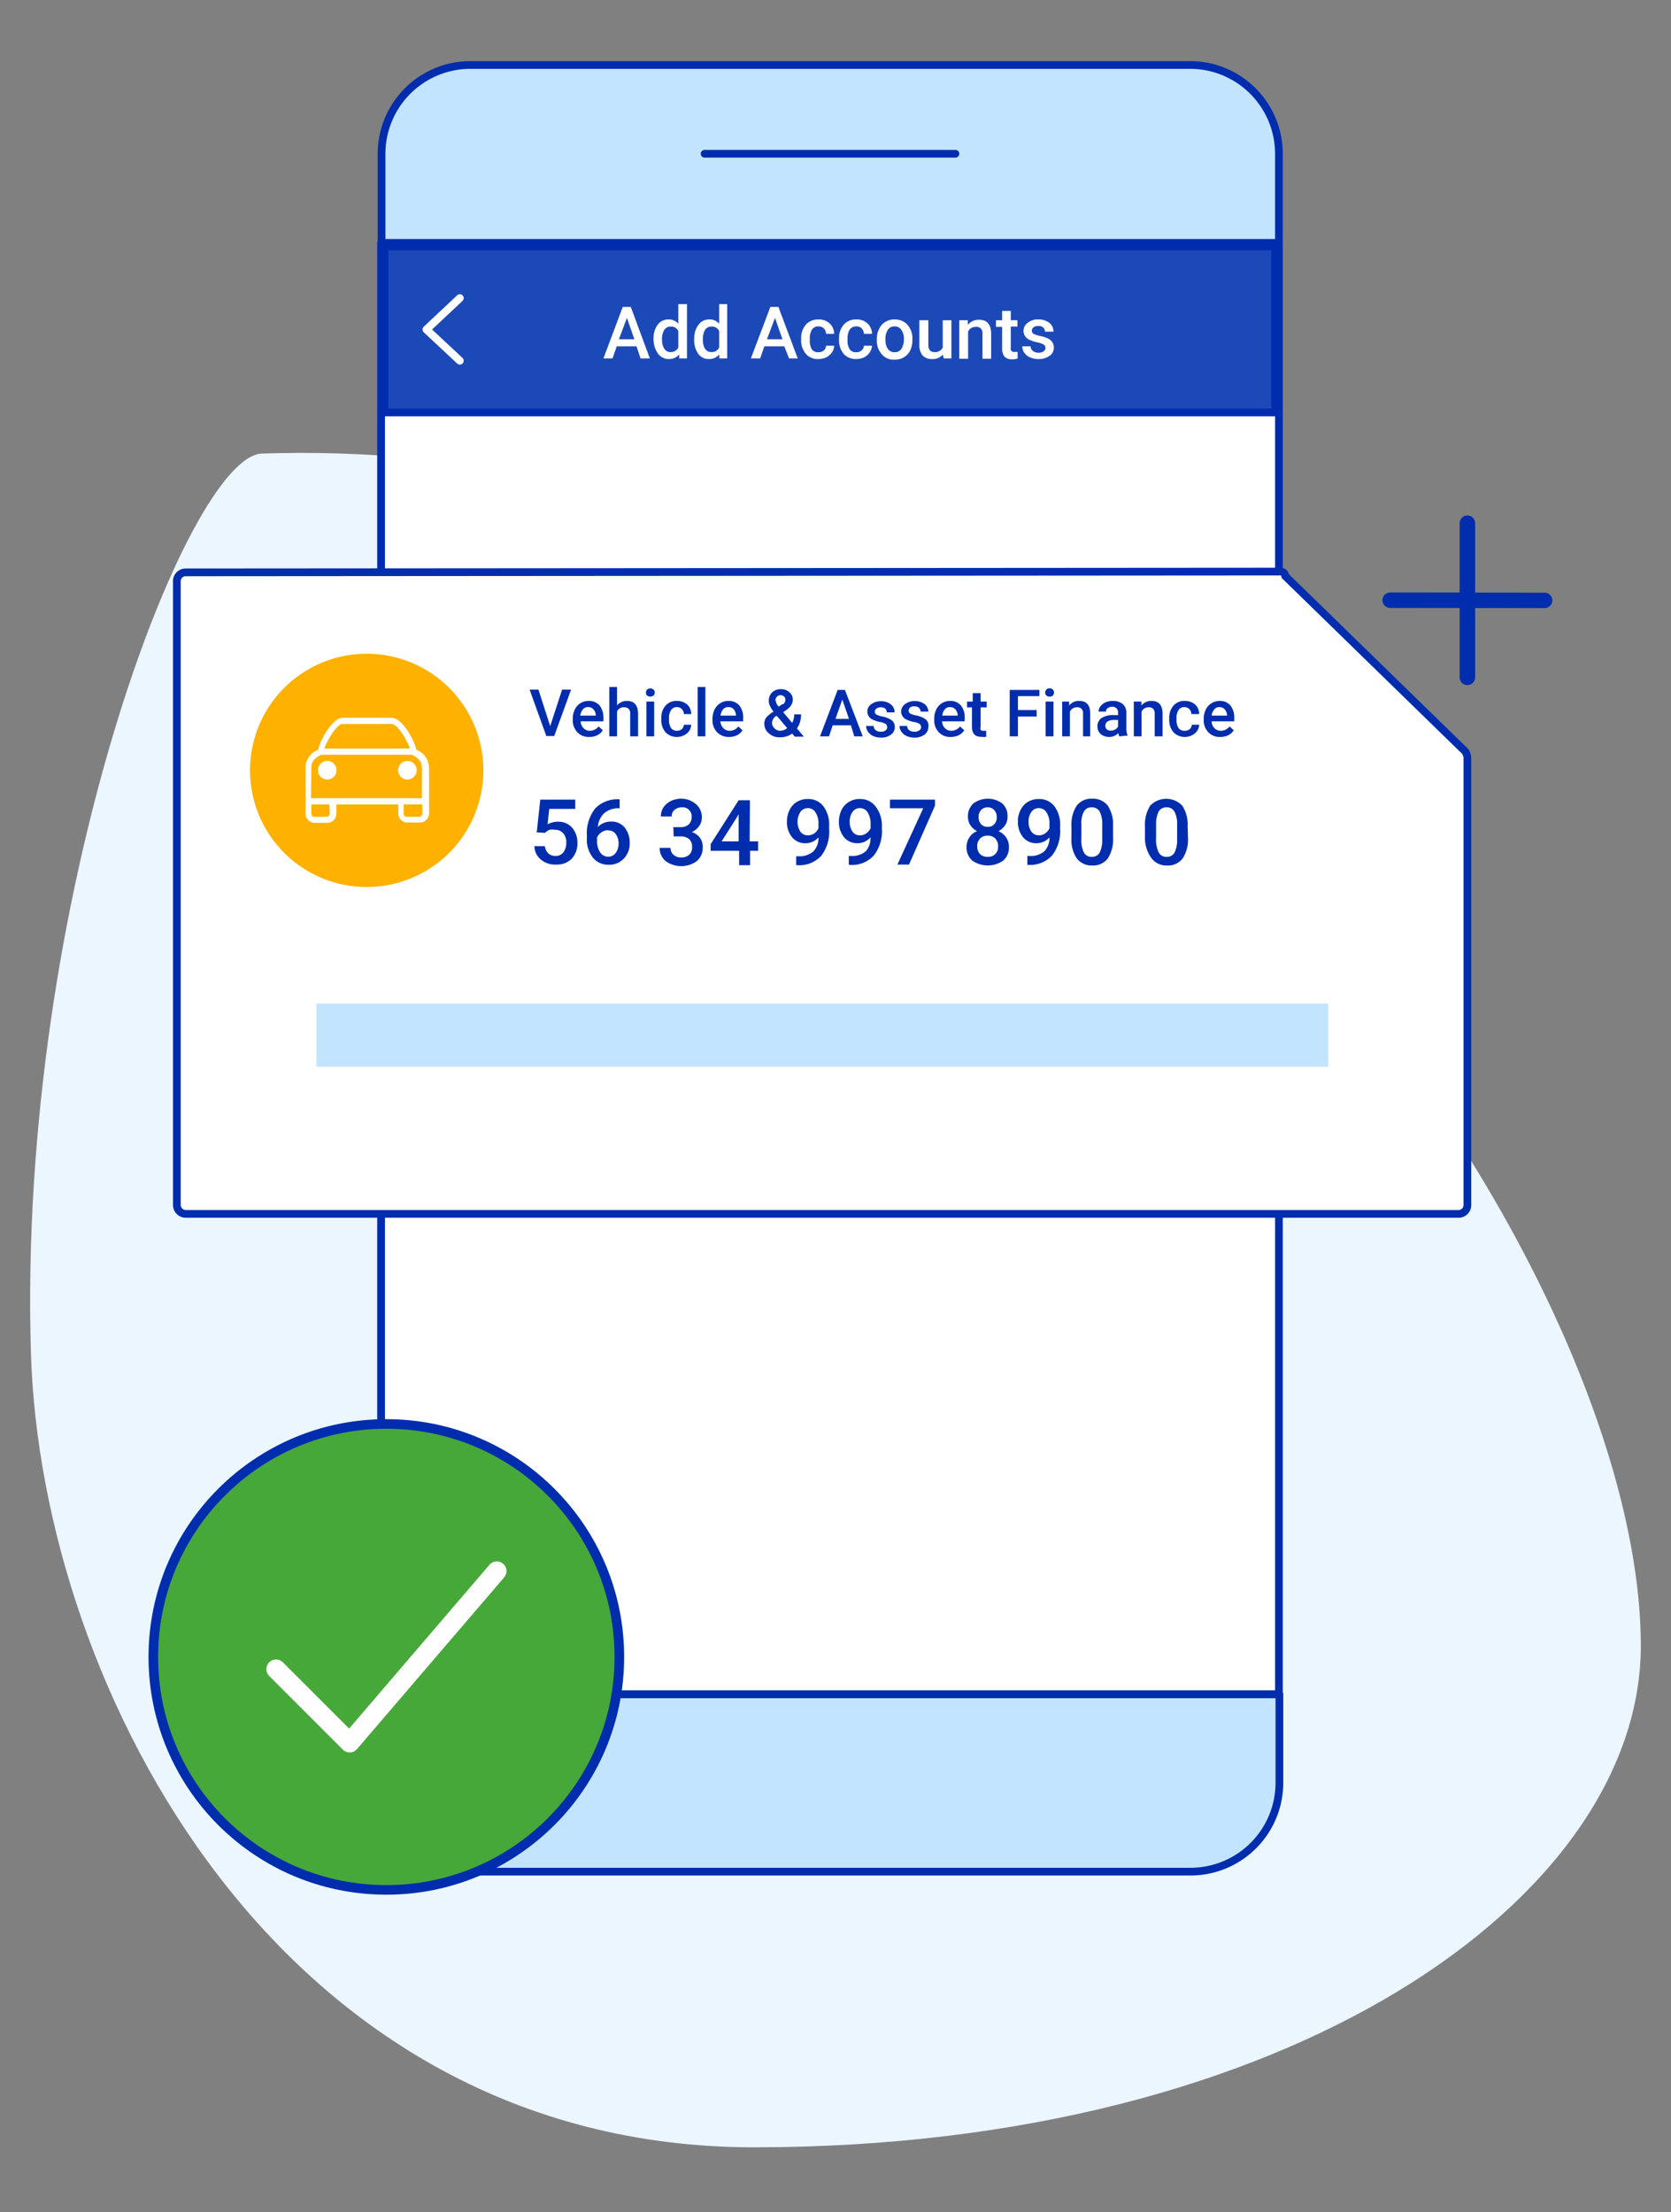
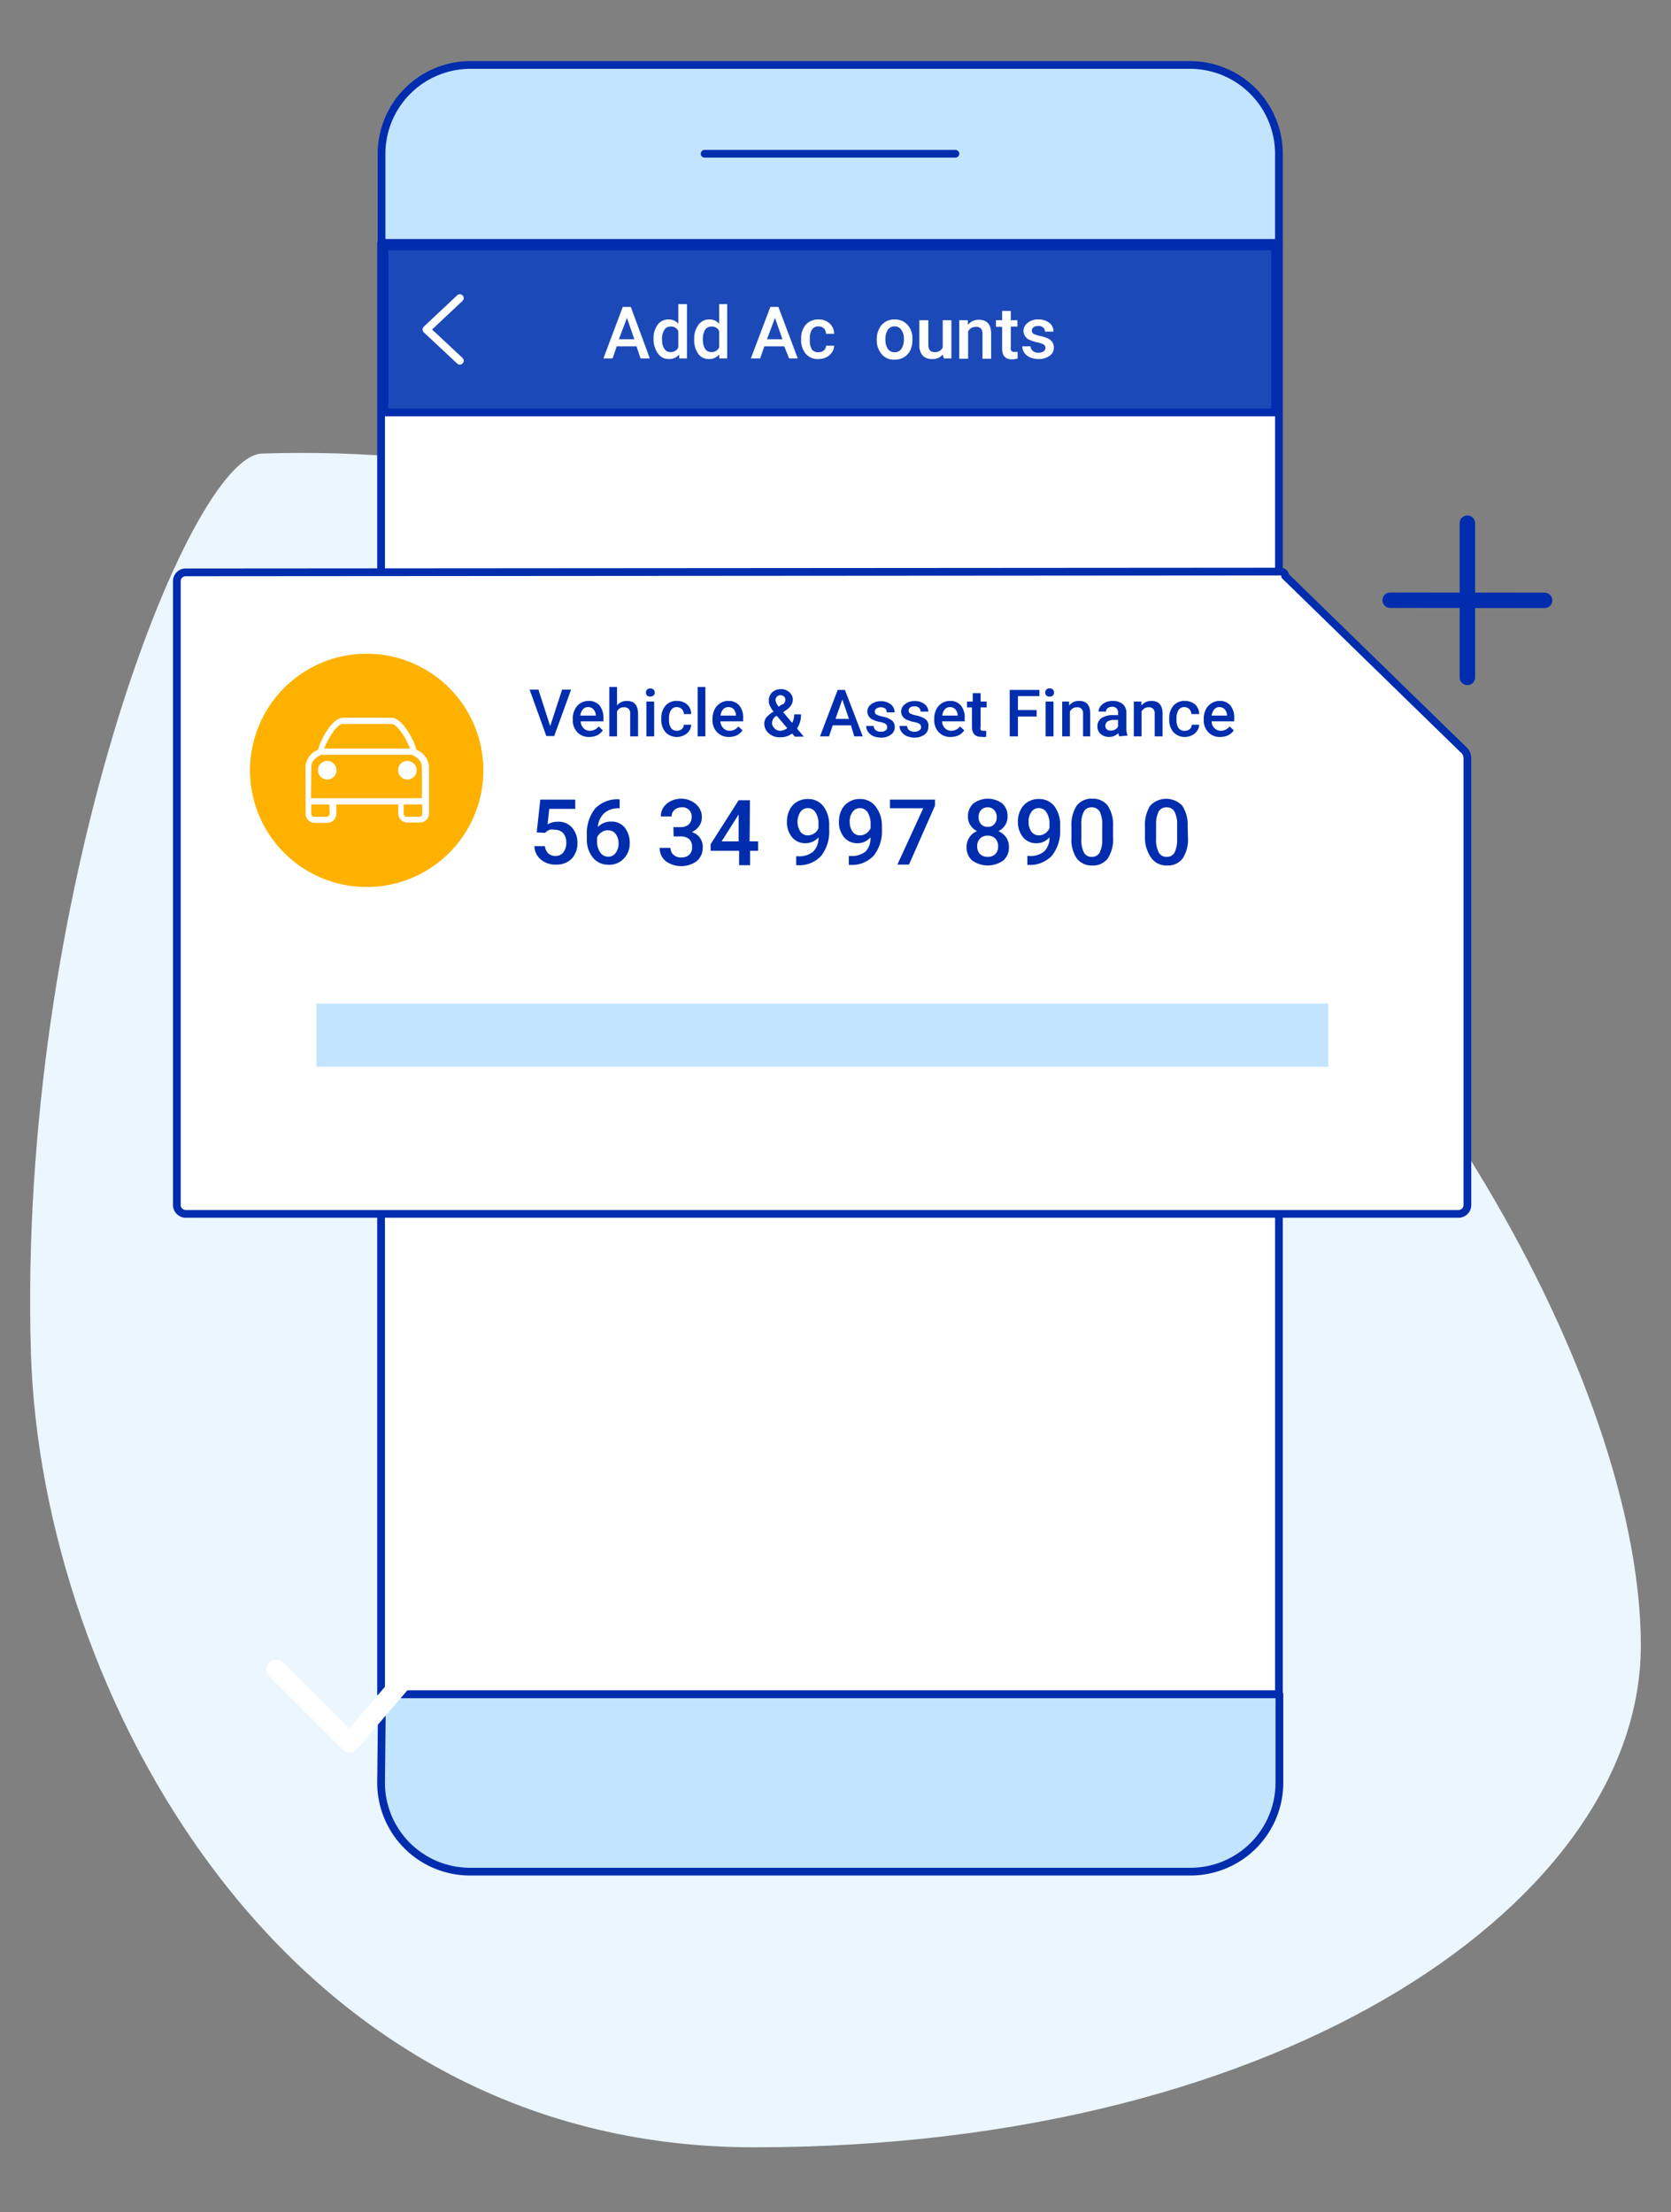
<svg xmlns="http://www.w3.org/2000/svg" id="Layer_1" data-name="Layer 1" viewBox="0 0 108 143">
  <rect x="0" y="0" width="108" height="143" fill="#808080" stroke="none" />
  <defs>
    <style>.cls-1,.cls-15,.cls-5,.cls-7,.cls-9{fill:none;}.cls-2{fill:#ebf6ff;}.cls-12,.cls-3,.cls-8{fill:#fff;}.cls-14,.cls-3,.cls-4,.cls-5,.cls-6,.cls-9{stroke:#002dad;}.cls-15,.cls-3,.cls-5,.cls-7,.cls-9{stroke-linecap:round;}.cls-15,.cls-3,.cls-4,.cls-5,.cls-6,.cls-7,.cls-9{stroke-linejoin:round;}.cls-3,.cls-4,.cls-5,.cls-6,.cls-7{stroke-width:0.5px;}.cls-11,.cls-4{fill:#c3e4ff;}.cls-6{fill:#1c49b8;}.cls-15,.cls-7{stroke:#fff;}.cls-10{fill:#ffb100;}.cls-12{fill-rule:evenodd;}.cls-13{fill:#002dad;}.cls-14{fill:#46a839;stroke-miterlimit:10;stroke-width:0.62px;}.cls-15{stroke-width:1.25px;}</style>
  </defs>
  <rect class="cls-1" x="0.5" y="0.5" width="107" height="142" />
  <path class="cls-2" d="M16.93,29.32c53.14-1.76,89.13,51.21,89.12,77.07,0,16.24-22.62,32.42-57.32,32.42C18.13,138.81,2.67,109.2,2,87.5,1.1,58.07,12.14,29.47,16.93,29.32Z" />
  <rect class="cls-1" x="24.93" y="34.28" width="57.35" height="27.7" />
  <rect class="cls-3" x="24.63" y="15.69" width="58.03" height="93.84" />
  <path class="cls-4" d="M82.66,10v5.7h-58V10a5.75,5.75,0,0,1,5.69-5.8H77A5.75,5.75,0,0,1,82.66,10Z" />
  <line class="cls-5" x1="45.54" y1="9.94" x2="61.75" y2="9.94" />
  <rect class="cls-6" x="24.85" y="15.93" width="57.56" height="10.73" />
  <path class="cls-4" d="M24.63,115.19a5.75,5.75,0,0,0,5.69,5.8H77a5.75,5.75,0,0,0,5.69-5.8v-5.66h-58Z" />
  <polyline class="cls-7" points="29.72 23.32 27.56 21.3 29.72 19.27" />
  <path class="cls-8" d="M41.14,22.39H39.86l-.27.78H39l1.25-3.33h.52L42,23.17h-.6ZM40,21.93h1l-.48-1.38Z" />
  <path class="cls-8" d="M42.24,21.91A1.49,1.49,0,0,1,42.5,21a.85.85,0,0,1,.71-.35.78.78,0,0,1,.63.28V19.66h.56v3.51h-.5l0-.26a.83.83,0,0,1-.66.3.84.84,0,0,1-.71-.35A1.58,1.58,0,0,1,42.24,21.91Zm.55.05a1,1,0,0,0,.15.59.46.46,0,0,0,.41.21.52.52,0,0,0,.49-.3V21.4a.5.5,0,0,0-.49-.29.46.46,0,0,0-.41.21A1.12,1.12,0,0,0,42.79,22Z" />
  <path class="cls-8" d="M44.87,21.91a1.43,1.43,0,0,1,.27-.91.84.84,0,0,1,.71-.35.78.78,0,0,1,.63.28V19.66H47v3.51h-.51l0-.26a.83.83,0,0,1-.67.3.82.82,0,0,1-.7-.35A1.51,1.51,0,0,1,44.87,21.91Zm.56.05a1.09,1.09,0,0,0,.14.59.48.48,0,0,0,.41.21.52.52,0,0,0,.5-.3V21.4a.5.5,0,0,0-.49-.29.49.49,0,0,0-.42.21A1.22,1.22,0,0,0,45.43,22Z" />
  <path class="cls-8" d="M50.69,22.39H49.4l-.27.78h-.6l1.26-3.33h.52l1.25,3.33H51Zm-1.12-.46h1l-.48-1.38Z" />
  <path class="cls-8" d="M52.9,22.77a.53.53,0,0,0,.35-.12.43.43,0,0,0,.14-.3h.52a.76.76,0,0,1-.14.43,1,1,0,0,1-.37.32,1.17,1.17,0,0,1-.49.11,1,1,0,0,1-.82-.33,1.32,1.32,0,0,1-.31-.93v-.06a1.32,1.32,0,0,1,.3-.9,1.08,1.08,0,0,1,.83-.34,1,1,0,0,1,.71.26.89.89,0,0,1,.29.67h-.52a.53.53,0,0,0-.14-.35.48.48,0,0,0-.35-.13.47.47,0,0,0-.41.19,1,1,0,0,0-.15.59V22a1.06,1.06,0,0,0,.14.6A.5.5,0,0,0,52.9,22.77Z" />
-   <path class="cls-8" d="M55.35,22.77a.5.5,0,0,0,.34-.12.44.44,0,0,0,.15-.3h.52a.86.86,0,0,1-.15.43.94.94,0,0,1-.36.32,1.18,1.18,0,0,1-.5.11,1.06,1.06,0,0,1-.82-.33,1.37,1.37,0,0,1-.3-.93v-.06a1.32,1.32,0,0,1,.3-.9,1.05,1.05,0,0,1,.82-.34,1,1,0,0,1,.72.26.93.93,0,0,1,.29.67h-.52a.54.54,0,0,0-.15-.35.45.45,0,0,0-.34-.13.5.5,0,0,0-.42.19,1,1,0,0,0-.15.59V22a1,1,0,0,0,.15.6A.48.48,0,0,0,55.35,22.77Z" />
  <path class="cls-8" d="M56.67,21.91a1.38,1.38,0,0,1,.15-.65,1,1,0,0,1,.4-.45,1.08,1.08,0,0,1,.6-.16,1.1,1.1,0,0,1,.81.32,1.29,1.29,0,0,1,.34.86V22a1.51,1.51,0,0,1-.14.65,1.07,1.07,0,0,1-.4.44,1.13,1.13,0,0,1-.61.16,1,1,0,0,1-.83-.35,1.32,1.32,0,0,1-.32-.92Zm.56.05a1,1,0,0,0,.15.59.52.52,0,0,0,.44.22.5.5,0,0,0,.44-.22,1.14,1.14,0,0,0,.16-.64.94.94,0,0,0-.17-.59.49.49,0,0,0-.43-.22.5.5,0,0,0-.43.21A1.08,1.08,0,0,0,57.23,22Z" />
  <path class="cls-8" d="M60.93,22.92a.83.83,0,0,1-.69.29.79.79,0,0,1-.61-.23,1,1,0,0,1-.21-.68V20.7H60v1.59c0,.31.13.47.39.47a.54.54,0,0,0,.54-.29V20.7h.56v2.47H61Z" />
  <path class="cls-8" d="M62.55,20.7V21a.91.91,0,0,1,.72-.33c.52,0,.78.3.79.88v1.64h-.56v-1.6a.49.49,0,0,0-.1-.35.41.41,0,0,0-.33-.11.54.54,0,0,0-.5.3v1.76H62V20.7Z" />
  <path class="cls-8" d="M65.33,20.1v.6h.43v.41h-.43v1.38a.21.21,0,0,0,.25.26l.19,0v.43a1.49,1.49,0,0,1-.36.05c-.43,0-.64-.23-.64-.7v-1.4h-.4V20.7h.4v-.6Z" />
  <path class="cls-8" d="M67.57,22.49a.25.25,0,0,0-.12-.22,1.47,1.47,0,0,0-.41-.14,2.17,2.17,0,0,1-.47-.15.63.63,0,0,1-.42-.58.65.65,0,0,1,.27-.53,1,1,0,0,1,.69-.22,1.13,1.13,0,0,1,.71.22.71.71,0,0,1,.27.57h-.55a.34.34,0,0,0-.12-.27.45.45,0,0,0-.31-.1.56.56,0,0,0-.3.08.27.27,0,0,0-.12.23.24.24,0,0,0,.11.2,1.92,1.92,0,0,0,.43.14,2.11,2.11,0,0,1,.52.17.71.71,0,0,1,.27.24.59.59,0,0,1,.09.34.62.62,0,0,1-.27.53,1.19,1.19,0,0,1-.73.21,1.33,1.33,0,0,1-.54-.11.91.91,0,0,1-.37-.3.76.76,0,0,1-.13-.41h.54a.4.4,0,0,0,.15.3.57.57,0,0,0,.36.11.5.5,0,0,0,.33-.09A.25.25,0,0,0,67.57,22.49Z" />
  <line class="cls-9" x1="89.85" y1="38.8" x2="99.83" y2="38.81" />
  <line class="cls-9" x1="94.84" y1="33.82" x2="94.84" y2="43.79" />
  <g id="Page-1">
    <path id="Tile" class="cls-3" d="M12,37a.57.57,0,0,0-.57.56V77.9a.58.58,0,0,0,.57.57H94.28a.57.57,0,0,0,.56-.57V49a.72.72,0,0,0-.28-.56L83.06,37.23c0-.22-.19-.28-.28-.28Z" />
  </g>
  <path class="cls-10" d="M31.24,49.79a7.54,7.54,0,1,1-7.54-7.53A7.54,7.54,0,0,1,31.24,49.79Z" />
  <rect class="cls-11" x="20.45" y="64.87" width="65.4" height="4.09" />
  <g id="mask-2">
    <path id="path-1" class="cls-12" d="M27.29,52h-1.2v.6a.2.2,0,0,0,.2.2h.8a.2.2,0,0,0,.2-.2Zm-6,0H20.12v.6a.2.2,0,0,0,.2.2h.79a.2.2,0,0,0,.2-.2Zm-1.19-.4h7.17V49.79c0-.41,0-.67-.65-1H20.76c-.64.33-.64.59-.64,1ZM21,48.39h5.49c-.16-.52-.8-1.59-1.18-1.59H22.14c-.38,0-1,1.07-1.18,1.59Zm6.73,1.4v2.79a.59.59,0,0,1-.6.59h-.8a.58.58,0,0,1-.59-.59V52h-4v.6a.59.59,0,0,1-.6.59h-.79a.59.59,0,0,1-.6-.59V49.79a1.26,1.26,0,0,1,.81-1.32c.12-.58.89-2.07,1.61-2.07h3.13c.72,0,1.49,1.49,1.61,2.07a1.26,1.26,0,0,1,.81,1.32Zm-1.4.6a.6.6,0,0,0,0-1.2.6.6,0,0,0,0,1.2Zm-5.18,0a.6.6,0,0,1,0-1.2.6.6,0,0,1,0,1.2Z" />
  </g>
  <path class="cls-13" d="M35.56,46.94l.77-2.36h.58l-1.09,3h-.51l-1.08-3h.57Z" />
  <path class="cls-13" d="M38.09,47.64a1,1,0,0,1-.77-.3,1.11,1.11,0,0,1-.3-.81v-.06a1.32,1.32,0,0,1,.13-.6,1,1,0,0,1,.36-.41,1,1,0,0,1,.53-.15.91.91,0,0,1,.71.29,1.28,1.28,0,0,1,.25.83v.2H37.53a.66.66,0,0,0,.18.44.57.57,0,0,0,.41.17.72.72,0,0,0,.57-.28l.27.25a.93.93,0,0,1-.36.32A1.19,1.19,0,0,1,38.09,47.64ZM38,45.71a.41.41,0,0,0-.33.15.69.69,0,0,0-.16.4h1v0a.63.63,0,0,0-.14-.39A.45.45,0,0,0,38,45.71Z" />
  <path class="cls-13" d="M39.88,45.6a.82.82,0,0,1,.63-.29c.48,0,.72.27.73.82V47.6h-.51V46.15a.42.42,0,0,0-.1-.33.43.43,0,0,0-.3-.1.48.48,0,0,0-.45.27V47.6h-.5V44.41h.5Z" />
  <path class="cls-13" d="M41.75,44.77a.25.25,0,0,1,.07-.19.32.32,0,0,1,.42,0,.26.26,0,0,1,.08.19.27.27,0,0,1-.08.19.35.35,0,0,1-.42,0A.26.26,0,0,1,41.75,44.77Zm.53,2.83h-.5V45.35h.5Z" />
  <path class="cls-13" d="M43.75,47.24a.5.5,0,0,0,.32-.11.43.43,0,0,0,.13-.28h.47a.68.68,0,0,1-.13.4.83.83,0,0,1-.33.28,1,1,0,0,1-.45.11,1,1,0,0,1-.75-.31,1.21,1.21,0,0,1-.27-.84v-.05a1.19,1.19,0,0,1,.27-.82.93.93,0,0,1,.75-.31,1,1,0,0,1,.65.23.81.81,0,0,1,.26.62H44.2a.49.49,0,0,0-.13-.32.46.46,0,0,0-.32-.13.42.42,0,0,0-.37.18.89.89,0,0,0-.14.54v.08a.93.93,0,0,0,.13.55A.45.45,0,0,0,43.75,47.24Z" />
  <path class="cls-13" d="M45.59,47.6h-.5V44.41h.5Z" />
  <path class="cls-13" d="M47.13,47.64a1.06,1.06,0,0,1-.78-.3,1.11,1.11,0,0,1-.3-.81v-.06a1.47,1.47,0,0,1,.13-.6,1,1,0,0,1,.37-.41.93.93,0,0,1,.52-.15.9.9,0,0,1,.71.29,1.23,1.23,0,0,1,.25.83v.2H46.56a.67.67,0,0,0,.19.44.55.55,0,0,0,.41.17.69.69,0,0,0,.56-.28l.27.25a.93.93,0,0,1-.36.32A1.18,1.18,0,0,1,47.13,47.64Zm-.06-1.93a.43.43,0,0,0-.34.15.77.77,0,0,0-.16.4h1v0a.69.69,0,0,0-.13-.39A.45.45,0,0,0,47.07,45.71Z" />
  <path class="cls-13" d="M49.4,46.78a.7.7,0,0,1,.11-.38A1.87,1.87,0,0,1,50,46a1.44,1.44,0,0,1-.24-.38.66.66,0,0,1-.07-.3.76.76,0,0,1,.21-.56.81.81,0,0,1,.58-.21.77.77,0,0,1,.54.2.61.61,0,0,1,.22.48.74.74,0,0,1-.1.35,1.13,1.13,0,0,1-.31.31l-.21.15.58.69a1.14,1.14,0,0,0,.13-.55h.44a1.53,1.53,0,0,1-.26.91l.44.53h-.58l-.17-.2a1.29,1.29,0,0,1-.78.24,1,1,0,0,1-.71-.24A.78.78,0,0,1,49.4,46.78Zm1,.46a.8.8,0,0,0,.48-.17l-.66-.78-.07,0a.56.56,0,0,0-.25.43.44.44,0,0,0,.14.34A.49.49,0,0,0,50.4,47.24Zm-.28-2a.78.78,0,0,0,.21.44l.23-.16.07,0a.41.41,0,0,0,.13-.29.29.29,0,0,0-.09-.21.36.36,0,0,0-.23-.08.28.28,0,0,0-.23.1A.35.35,0,0,0,50.12,45.29Z" />
  <path class="cls-13" d="M55,46.89H53.82l-.24.71H53l1.14-3h.47l1.15,3h-.55Zm-1-.42h.87l-.43-1.25Z" />
  <path class="cls-13" d="M57.34,47a.25.25,0,0,0-.11-.21,1.06,1.06,0,0,0-.37-.12,1.81,1.81,0,0,1-.43-.14.57.57,0,0,1-.13-1,1,1,0,0,1,.62-.2,1,1,0,0,1,.65.2.64.64,0,0,1,.25.52h-.51a.33.33,0,0,0-.1-.25.53.53,0,0,0-.56,0,.26.26,0,0,0-.11.21.21.21,0,0,0,.1.18,1.4,1.4,0,0,0,.4.13,1.74,1.74,0,0,1,.46.16.67.67,0,0,1,.25.21.53.53,0,0,1,.08.31.57.57,0,0,1-.25.49,1,1,0,0,1-.66.19,1.3,1.3,0,0,1-.49-.1.83.83,0,0,1-.33-.28.63.63,0,0,1-.12-.37h.49a.32.32,0,0,0,.13.27.48.48,0,0,0,.33.1.43.43,0,0,0,.3-.08A.23.23,0,0,0,57.34,47Z" />
  <path class="cls-13" d="M59.53,47a.25.25,0,0,0-.11-.21,1,1,0,0,0-.37-.12,2,2,0,0,1-.43-.14.58.58,0,0,1-.38-.53.61.61,0,0,1,.25-.48,1,1,0,0,1,.62-.2,1,1,0,0,1,.65.2A.61.61,0,0,1,60,46h-.5a.34.34,0,0,0-.11-.25.44.44,0,0,0-.29-.09.45.45,0,0,0-.27.07.25.25,0,0,0-.1.21.2.2,0,0,0,.09.18,1.4,1.4,0,0,0,.4.13,1.74,1.74,0,0,1,.46.16.6.6,0,0,1,.25.21A.54.54,0,0,1,60,47a.6.6,0,0,1-.25.49,1.05,1.05,0,0,1-.66.19,1.22,1.22,0,0,1-.49-.1.79.79,0,0,1-.34-.28.63.63,0,0,1-.12-.37h.49a.35.35,0,0,0,.13.27.52.52,0,0,0,.33.1.46.46,0,0,0,.31-.08A.22.22,0,0,0,59.53,47Z" />
  <path class="cls-13" d="M61.45,47.64a1,1,0,0,1-.77-.3,1.11,1.11,0,0,1-.3-.81v-.06a1.32,1.32,0,0,1,.13-.6,1,1,0,0,1,.36-.41,1,1,0,0,1,.53-.15.88.88,0,0,1,.7.29,1.23,1.23,0,0,1,.25.83v.2H60.89a.62.62,0,0,0,.18.44.57.57,0,0,0,.41.17.72.72,0,0,0,.57-.28l.27.25a.93.93,0,0,1-.36.32A1.19,1.19,0,0,1,61.45,47.64Zm-.06-1.93a.41.41,0,0,0-.33.15.69.69,0,0,0-.16.4h1v0a.63.63,0,0,0-.14-.39A.45.45,0,0,0,61.39,45.71Z" />
  <path class="cls-13" d="M63.38,44.81v.54h.39v.38h-.39V47a.23.23,0,0,0,0,.18.22.22,0,0,0,.18.06l.18,0v.39a1.4,1.4,0,0,1-.34,0c-.38,0-.58-.22-.58-.64V45.73H62.5v-.38h.37v-.54Z" />
  <path class="cls-13" d="M67,46.32H65.79V47.6h-.53v-3h1.92V45H65.79v.9H67Z" />
  <path class="cls-13" d="M67.55,44.77a.26.26,0,0,1,.08-.19.23.23,0,0,1,.21-.08.25.25,0,0,1,.21.08.25.25,0,0,1,.07.19.26.26,0,0,1-.07.19.28.28,0,0,1-.21.07.25.25,0,0,1-.21-.07A.27.27,0,0,1,67.55,44.77Zm.54,2.83h-.51V45.35h.51Z" />
  <path class="cls-13" d="M69.1,45.35l0,.26a.79.79,0,0,1,.65-.3c.47,0,.71.27.71.8V47.6H70V46.14a.44.44,0,0,0-.09-.31.38.38,0,0,0-.3-.11.5.5,0,0,0-.46.28v1.6h-.5V45.35Z" />
  <path class="cls-13" d="M72.34,47.6a1.42,1.42,0,0,1-.06-.21.82.82,0,0,1-.59.25.83.83,0,0,1-.55-.19.63.63,0,0,1-.21-.48.64.64,0,0,1,.26-.55,1.31,1.31,0,0,1,.77-.19h.3v-.15a.35.35,0,0,0-.39-.39.43.43,0,0,0-.28.09.28.28,0,0,0-.11.22H71a.61.61,0,0,1,.13-.35.85.85,0,0,1,.33-.25,1.19,1.19,0,0,1,.47-.09,1,1,0,0,1,.63.2.72.72,0,0,1,.24.56v1a1.26,1.26,0,0,0,.08.48v0Zm-.55-.37a.55.55,0,0,0,.28-.07.44.44,0,0,0,.19-.19v-.43H72a.81.81,0,0,0-.42.1.34.34,0,0,0-.14.28.29.29,0,0,0,.1.23A.35.35,0,0,0,71.79,47.23Z" />
  <path class="cls-13" d="M73.77,45.35v.26a.81.81,0,0,1,.65-.3c.47,0,.71.27.72.8V47.6h-.51V46.14a.44.44,0,0,0-.09-.31.38.38,0,0,0-.3-.11.5.5,0,0,0-.46.28v1.6h-.5V45.35Z" />
  <path class="cls-13" d="M76.58,47.24a.5.5,0,0,0,.32-.11.43.43,0,0,0,.13-.28h.47a.68.68,0,0,1-.13.4.83.83,0,0,1-.33.28,1,1,0,0,1-.45.11,1,1,0,0,1-.75-.31,1.21,1.21,0,0,1-.27-.84v-.05a1.19,1.19,0,0,1,.27-.82.93.93,0,0,1,.75-.31,1,1,0,0,1,.65.23.81.81,0,0,1,.26.62H77a.49.49,0,0,0-.13-.32.46.46,0,0,0-.32-.13.42.42,0,0,0-.37.18.89.89,0,0,0-.14.54v.08a.93.93,0,0,0,.13.55A.45.45,0,0,0,76.58,47.24Z" />
  <path class="cls-13" d="M78.87,47.64a1,1,0,0,1-.77-.3,1.11,1.11,0,0,1-.3-.81v-.06a1.32,1.32,0,0,1,.13-.6,1,1,0,0,1,.88-.56.88.88,0,0,1,.71.29,1.23,1.23,0,0,1,.25.83v.2H78.31a.62.62,0,0,0,.18.44.57.57,0,0,0,.41.17.72.72,0,0,0,.57-.28l.27.25a.93.93,0,0,1-.36.32A1.19,1.19,0,0,1,78.87,47.64Zm-.06-1.93a.4.4,0,0,0-.33.15.77.77,0,0,0-.17.4h1v0a.69.69,0,0,0-.14-.39A.45.45,0,0,0,78.81,45.71Z" />
  <path class="cls-13" d="M34.69,53.81l.23-2.12h2.26v.6H35.5l-.11,1a1.3,1.3,0,0,1,.66-.17,1.15,1.15,0,0,1,.93.39,1.47,1.47,0,0,1,.34,1,1.42,1.42,0,0,1-.37,1,1.34,1.34,0,0,1-1,.38,1.44,1.44,0,0,1-1-.33,1.16,1.16,0,0,1-.41-.86h.68a.77.77,0,0,0,.22.47.67.67,0,0,0,.47.16.6.6,0,0,0,.5-.23,1,1,0,0,0,.19-.63.9.9,0,0,0-.2-.61.71.71,0,0,0-.55-.22.82.82,0,0,0-.33,0,.89.89,0,0,0-.29.2Z" />
  <path class="cls-13" d="M40.05,51.67v.58H40a1.38,1.38,0,0,0-.95.32,1.36,1.36,0,0,0-.41.89,1.15,1.15,0,0,1,.86-.35,1.09,1.09,0,0,1,.88.39,1.58,1.58,0,0,1,.32,1,1.4,1.4,0,0,1-.38,1,1.28,1.28,0,0,1-1,.4,1.26,1.26,0,0,1-1-.46,1.84,1.84,0,0,1-.39-1.22V54a2.59,2.59,0,0,1,.54-1.74A2,2,0,0,1,40,51.67Zm-.75,2a.68.68,0,0,0-.42.13.74.74,0,0,0-.29.34v.22a1.25,1.25,0,0,0,.2.74.61.61,0,0,0,.51.28.58.58,0,0,0,.49-.24,1,1,0,0,0,.19-.61,1,1,0,0,0-.19-.62A.56.56,0,0,0,39.3,53.68Z" />
  <path class="cls-13" d="M43.52,53.47H44a.77.77,0,0,0,.51-.17.62.62,0,0,0,.19-.47.58.58,0,0,0-.64-.64.7.7,0,0,0-.47.17.53.53,0,0,0-.18.42h-.7a1.12,1.12,0,0,1,.17-.59,1.28,1.28,0,0,1,.48-.41,1.58,1.58,0,0,1,.69-.15A1.45,1.45,0,0,1,45,52a1.1,1.1,0,0,1,.36.88.91.91,0,0,1-.18.53,1.17,1.17,0,0,1-.47.38,1,1,0,0,1,.53.37,1,1,0,0,1,.18.61,1.14,1.14,0,0,1-.39.9,1.72,1.72,0,0,1-2,0,1.06,1.06,0,0,1-.39-.86h.7a.58.58,0,0,0,.19.45.72.72,0,0,0,.5.17.73.73,0,0,0,.51-.17.63.63,0,0,0,.19-.5.67.67,0,0,0-.19-.52.87.87,0,0,0-.59-.17h-.41Z" />
  <path class="cls-13" d="M48.45,54.39H49V55h-.52v.93h-.71V55H45.93l0-.43,1.81-2.84h.73Zm-1.81,0h1.1V52.64l-.05.09Z" />
  <path class="cls-13" d="M52.9,54.13a1.11,1.11,0,0,1-.83.38,1.09,1.09,0,0,1-.88-.39,1.53,1.53,0,0,1-.33-1,1.73,1.73,0,0,1,.17-.76,1.25,1.25,0,0,1,.47-.52,1.34,1.34,0,0,1,.72-.19,1.23,1.23,0,0,1,1,.47,2,2,0,0,1,.37,1.27v.2a2.57,2.57,0,0,1-.51,1.73,1.92,1.92,0,0,1-1.54.61h-.08v-.58h.1a1.4,1.4,0,0,0,1-.3A1.25,1.25,0,0,0,52.9,54.13ZM52.22,54a.75.75,0,0,0,.4-.12.78.78,0,0,0,.28-.34v-.27a1.3,1.3,0,0,0-.19-.75.56.56,0,0,0-.49-.28.58.58,0,0,0-.49.25,1.18,1.18,0,0,0,0,1.27A.57.57,0,0,0,52.22,54Z" />
  <path class="cls-13" d="M56.26,54.13a1.09,1.09,0,0,1-.82.38,1.11,1.11,0,0,1-.89-.39,1.53,1.53,0,0,1-.33-1,1.73,1.73,0,0,1,.17-.76,1.21,1.21,0,0,1,.48-.52,1.28,1.28,0,0,1,.71-.19,1.23,1.23,0,0,1,1,.47A2,2,0,0,1,57,53.37v.2a2.57,2.57,0,0,1-.52,1.73,1.9,1.9,0,0,1-1.53.61h-.09v-.58h.1a1.38,1.38,0,0,0,1-.3A1.25,1.25,0,0,0,56.26,54.13ZM55.58,54a.7.7,0,0,0,.4-.12.88.88,0,0,0,.29-.34v-.27a1.39,1.39,0,0,0-.19-.75.58.58,0,0,0-.5-.28.56.56,0,0,0-.48.25,1,1,0,0,0-.18.63,1.08,1.08,0,0,0,.18.64A.57.57,0,0,0,55.58,54Z" />
  <path class="cls-13" d="M60.43,52.08l-1.68,3.81H58l1.67-3.64H57.52v-.56h2.91Z" />
  <path class="cls-13" d="M65.12,52.8a1,1,0,0,1-.16.55,1.14,1.14,0,0,1-.43.38,1.18,1.18,0,0,1,.51.42,1.08,1.08,0,0,1,.17.6,1.11,1.11,0,0,1-.37.88,1.74,1.74,0,0,1-2,0,1.11,1.11,0,0,1-.37-.88,1.07,1.07,0,0,1,.18-.61,1,1,0,0,1,.5-.41,1.14,1.14,0,0,1-.43-.38,1,1,0,0,1-.16-.55,1.11,1.11,0,0,1,.35-.86,1.57,1.57,0,0,1,1.87,0A1.08,1.08,0,0,1,65.12,52.8Zm-.61,1.91a.7.7,0,0,0-.18-.5.66.66,0,0,0-.5-.19.64.64,0,0,0-.49.19.68.68,0,0,0-.18.5.7.7,0,0,0,.18.5.68.68,0,0,0,.5.18.66.66,0,0,0,.49-.18A.67.67,0,0,0,64.51,54.71Zm-.09-1.89a.64.64,0,0,0-.16-.45.54.54,0,0,0-.43-.18.56.56,0,0,0-.42.17.67.67,0,0,0-.16.46.66.66,0,0,0,.16.46.54.54,0,0,0,.43.17.51.51,0,0,0,.42-.17A.61.61,0,0,0,64.42,52.82Z" />
  <path class="cls-13" d="M67.83,54.13a1.11,1.11,0,0,1-.83.38,1.09,1.09,0,0,1-.88-.39,1.53,1.53,0,0,1-.33-1,1.6,1.6,0,0,1,.17-.76,1.25,1.25,0,0,1,.47-.52,1.34,1.34,0,0,1,.72-.19,1.24,1.24,0,0,1,1,.47,2,2,0,0,1,.37,1.27v.2A2.57,2.57,0,0,1,68,55.3a1.94,1.94,0,0,1-1.54.61H66.4v-.58h.1a1.37,1.37,0,0,0,1-.3A1.26,1.26,0,0,0,67.83,54.13ZM67.15,54a.69.69,0,0,0,.39-.12.8.8,0,0,0,.29-.34v-.27a1.3,1.3,0,0,0-.19-.75.57.57,0,0,0-.49-.28.56.56,0,0,0-.49.25,1,1,0,0,0-.18.63,1.08,1.08,0,0,0,.18.64A.6.6,0,0,0,67.15,54Z" />
  <path class="cls-13" d="M71.94,54.12a2.27,2.27,0,0,1-.34,1.37,1.19,1.19,0,0,1-1,.46,1.21,1.21,0,0,1-1-.45,2.15,2.15,0,0,1-.35-1.33v-.73a2.26,2.26,0,0,1,.34-1.36,1.2,1.2,0,0,1,1-.45,1.22,1.22,0,0,1,1,.44,2.21,2.21,0,0,1,.35,1.32Zm-.7-.78a1.86,1.86,0,0,0-.16-.87.57.57,0,0,0-.52-.28.54.54,0,0,0-.5.26,1.59,1.59,0,0,0-.17.82v.95a1.81,1.81,0,0,0,.16.88.54.54,0,0,0,.52.29.55.55,0,0,0,.5-.27,1.81,1.81,0,0,0,.17-.83Z" />
  <path class="cls-13" d="M76.78,54.12a2.27,2.27,0,0,1-.34,1.37,1.19,1.19,0,0,1-1,.46,1.21,1.21,0,0,1-1-.45A2.22,2.22,0,0,1,74,54.17v-.73a2.33,2.33,0,0,1,.34-1.36,1.43,1.43,0,0,1,2.07,0,2.21,2.21,0,0,1,.35,1.32Zm-.7-.78a1.73,1.73,0,0,0-.17-.87.55.55,0,0,0-.51-.28.57.57,0,0,0-.51.26,1.83,1.83,0,0,0-.17.82v.95a1.8,1.8,0,0,0,.17.88.54.54,0,0,0,.52.29.55.55,0,0,0,.5-.27,1.81,1.81,0,0,0,.17-.83Z" />
-   <circle class="cls-14" cx="24.97" cy="107.11" r="15.06" />
  <polyline class="cls-15" points="17.84 107.9 22.6 112.66 32.11 101.56" />
</svg>